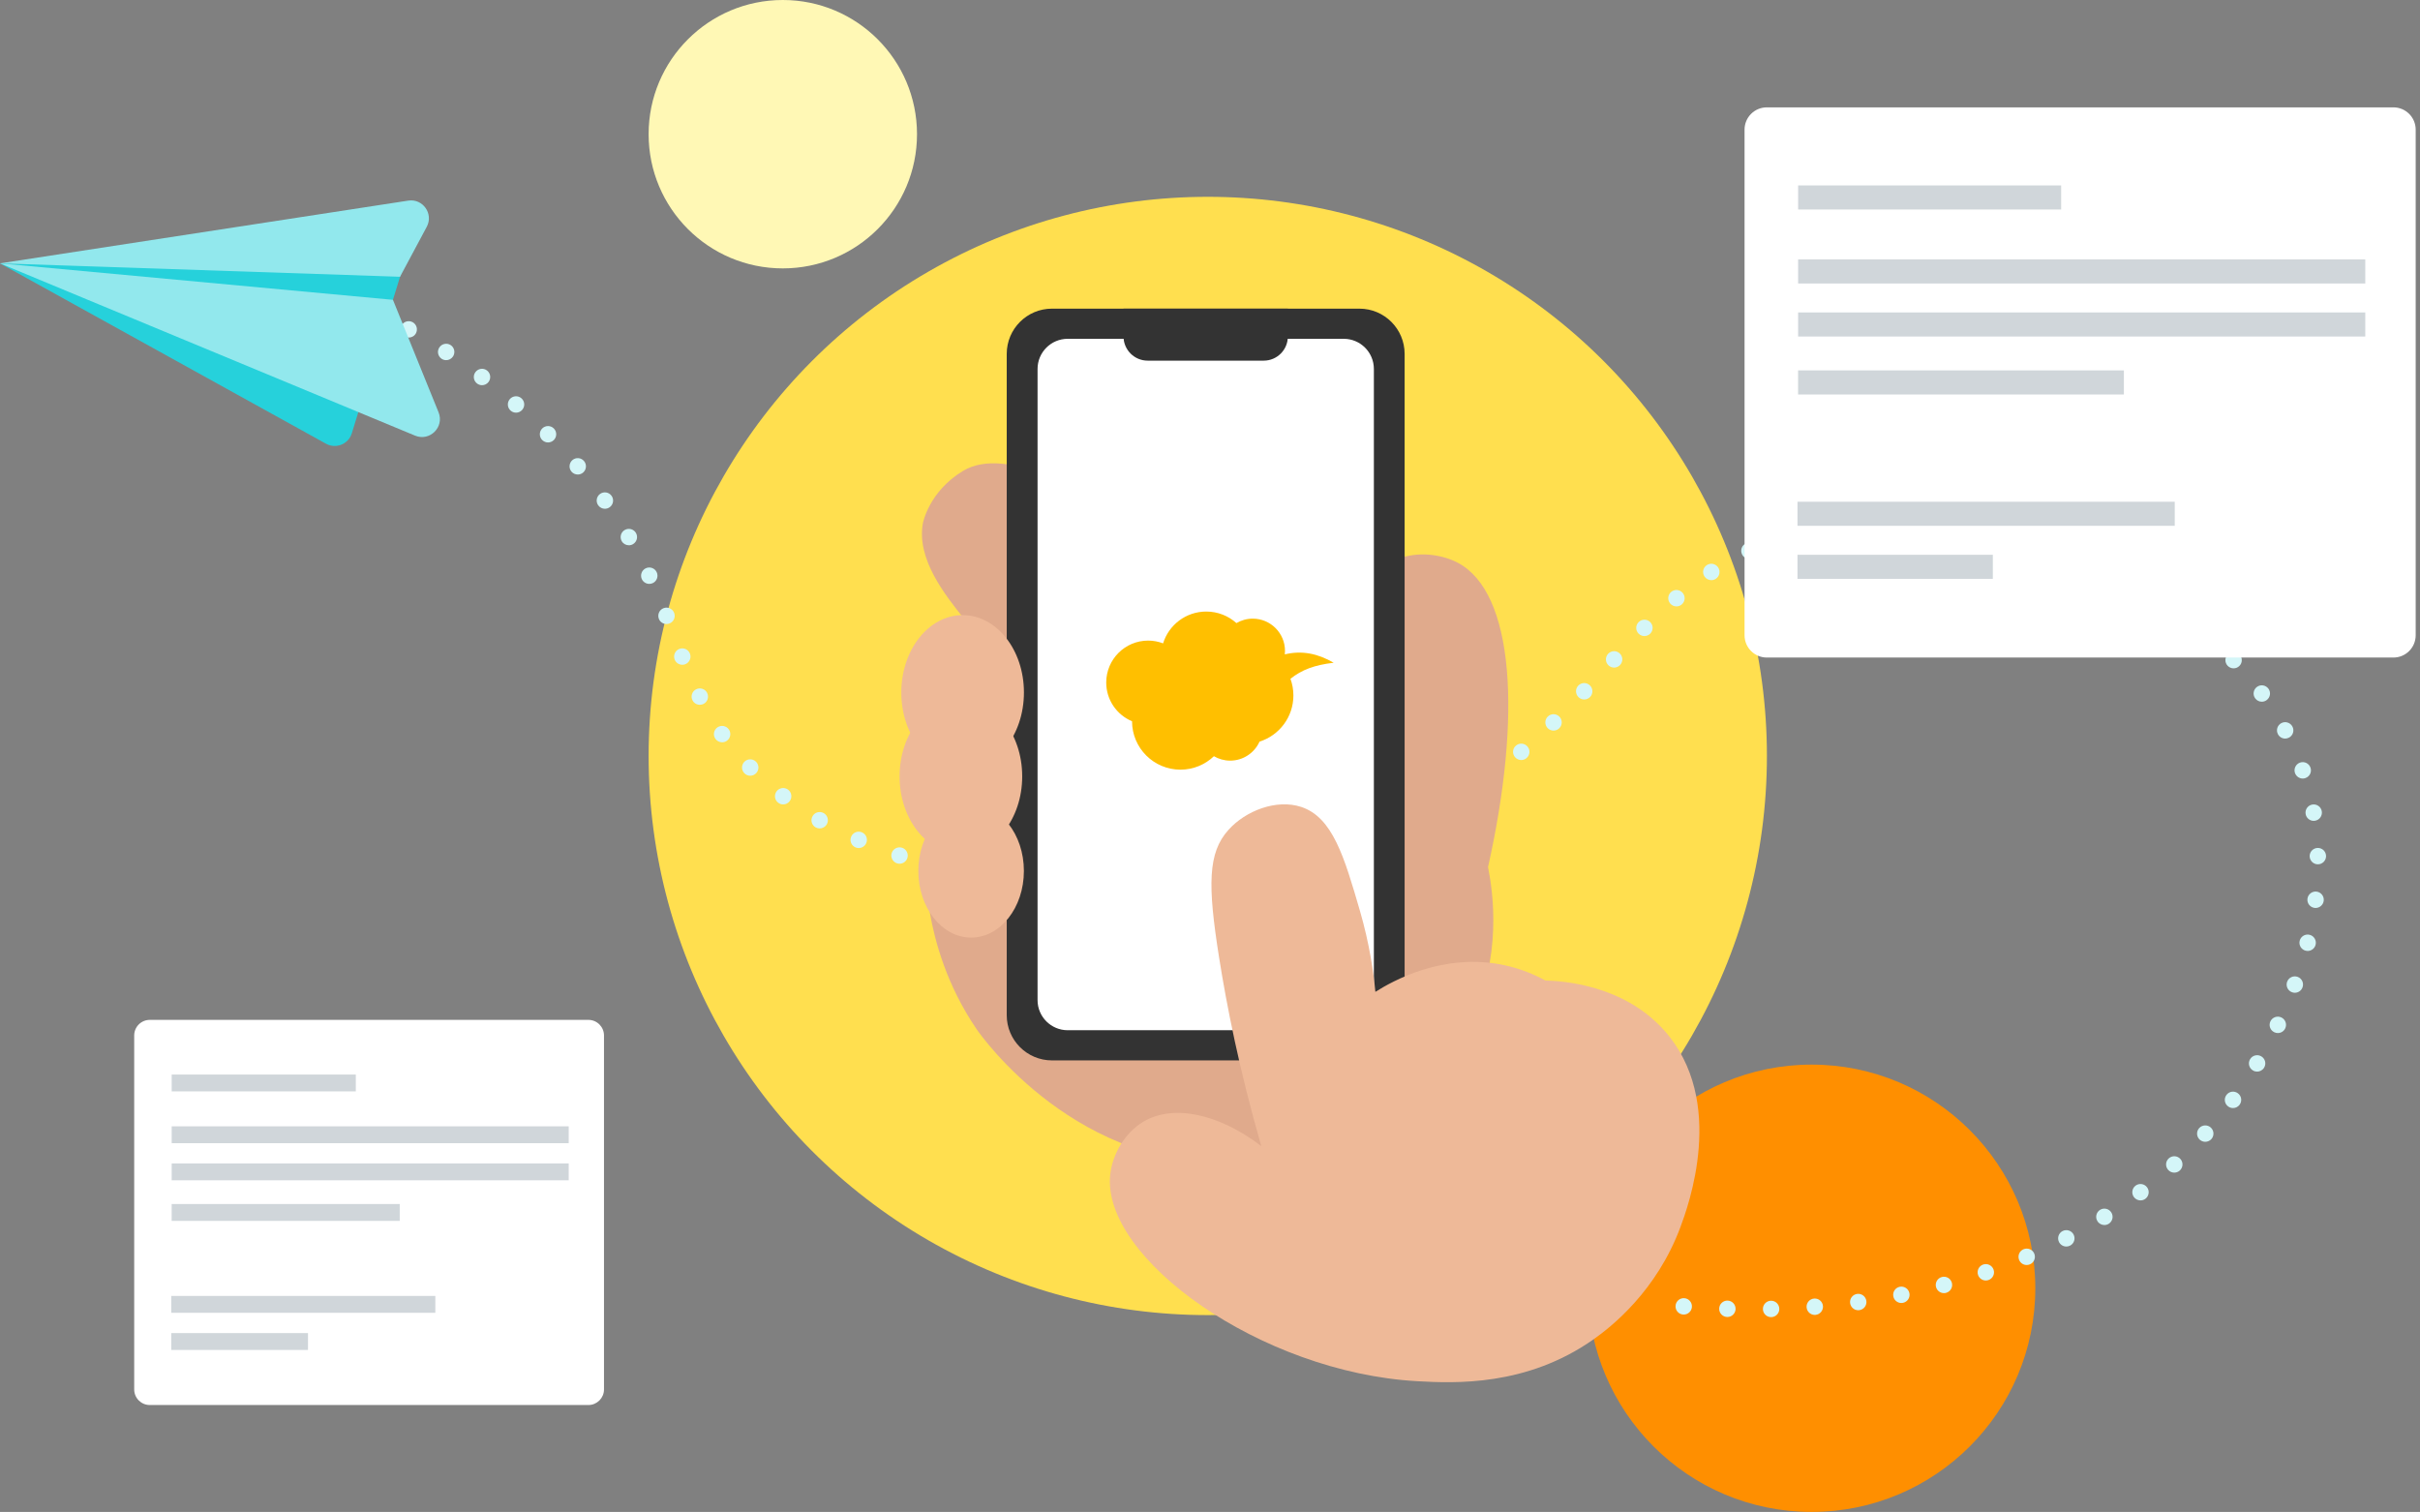
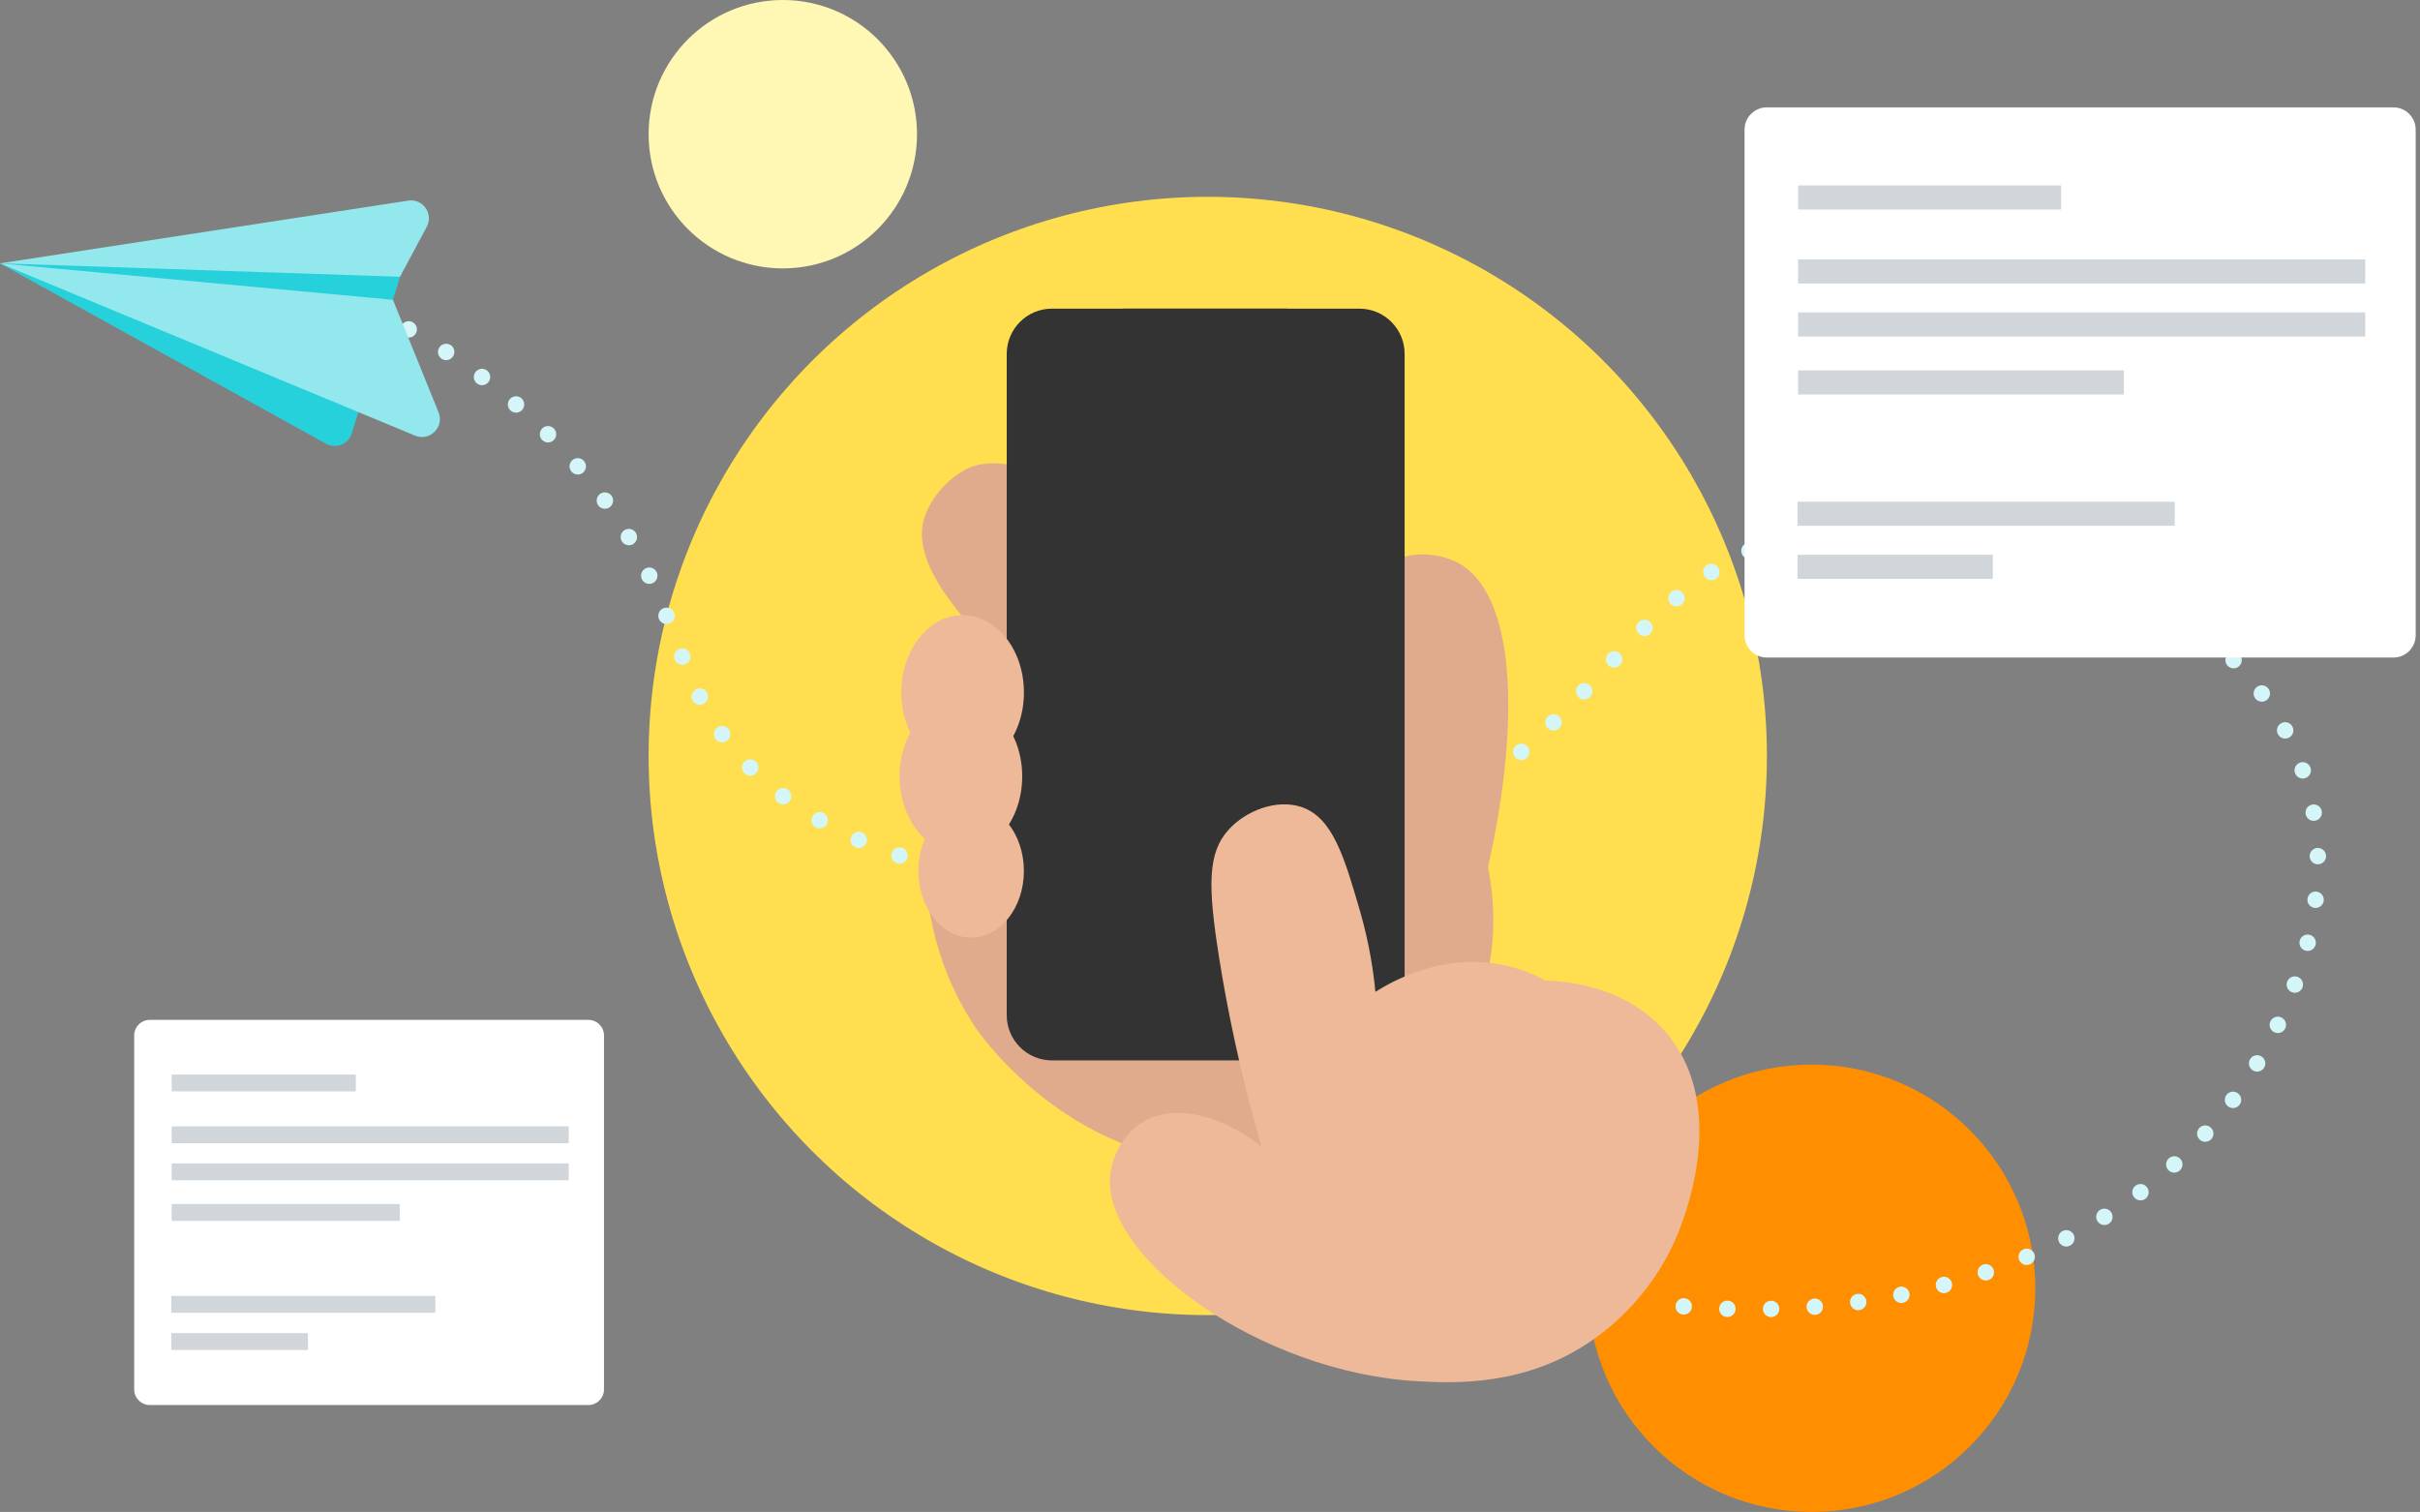
<svg xmlns="http://www.w3.org/2000/svg" fill="none" height="338" viewBox="0 0 541 338" width="541">
  <rect x="0" y="0" width="541" height="338" fill="#808080" stroke="none" />
  <circle cx="270" cy="169" fill="#ffdf4f" r="125" />
  <circle cx="175" cy="30" fill="#fff8b5" r="30" />
  <circle cx="405" cy="288" fill="#ff8f00" r="50" />
-   <path d="m394.106 292.662c-.024-1.008.776-1.851 1.79-1.876 1.008-.024 1.852.776 1.876 1.791.025 1.014-.782 1.851-1.79 1.876h-.043c-.996 0-1.808-.795-1.833-1.791zm-7.998 1.76c-1.014-.031-1.809-.874-1.778-1.888.03-1.014.874-1.809 1.888-1.778 1.008.03 1.809.874 1.778 1.888-.031.99-.843 1.778-1.833 1.778zm17.762-2.157c-.079-1.008.678-1.888 1.686-1.967 1.009-.08 1.895.672 1.974 1.68s-.678 1.894-1.686 1.974c-.049 0-.098.006-.147.006-.947 0-1.748-.734-1.827-1.693zm-27.618 1.607c-1.008-.079-1.759-.965-1.674-1.973.08-1.015.966-1.76 1.974-1.681 1.008.08 1.76.966 1.68 1.974-.079.959-.88 1.686-1.827 1.686-.049 0-.098 0-.153 0zm37.351-2.548c-.14-1.002.563-1.924 1.565-2.065 1.008-.134 1.93.568 2.065 1.57.14 1.002-.562 1.925-1.564 2.065-.086.013-.172.019-.251.019-.904 0-1.686-.666-1.815-1.589zm9.66-1.503c-.201-.996.446-1.961 1.436-2.157.996-.195 1.962.446 2.157 1.436.196.996-.446 1.961-1.442 2.157-.116.024-.238.037-.36.037-.856 0-1.62-.605-1.791-1.473zm9.544-2.096c-.256-.977.324-1.985 1.302-2.242.977-.263 1.98.318 2.242 1.301.263.978-.324 1.98-1.301 2.243-.159.043-.318.061-.471.061-.812 0-1.552-.544-1.772-1.363zm9.392-2.706c-.324-.96.189-1.998 1.148-2.328.96-.324 1.998.189 2.328 1.148.324.96-.189 1.998-1.149 2.328-.195.061-.391.098-.586.098-.764 0-1.479-.483-1.741-1.246zm9.189-3.343c-.391-.934.043-2.01.978-2.401s2.01.043 2.401.978-.049 2.01-.978 2.401c-.232.098-.476.147-.715.147-.714 0-1.393-.422-1.686-1.125zm8.915-4.002c-.459-.898-.104-2.004.794-2.468.904-.458 2.01-.104 2.469.794.464.904.11 2.004-.795 2.469-.269.14-.55.201-.831.201-.666 0-1.307-.36-1.637-.996zm8.584-4.68c-.537-.855-.268-1.986.587-2.524.861-.531 1.992-.268 2.53.593.531.862.268 1.992-.593 2.524-.3.189-.636.275-.966.275-.611 0-1.215-.306-1.558-.868zm8.163-5.371c-.604-.812-.439-1.961.367-2.566.813-.605 1.961-.44 2.566.373.605.806.44 1.955-.366 2.56-.33.25-.715.366-1.1.366-.556 0-1.106-.25-1.467-.733zm7.662-6.079c-.684-.752-.623-1.907.129-2.585.751-.678 1.912-.623 2.591.128.678.752.617 1.913-.135 2.591-.348.318-.788.471-1.228.471-.501 0-.996-.202-1.357-.605zm7.052-6.764c-.752-.685-.801-1.839-.123-2.591.685-.745 1.839-.8 2.591-.122.745.684.8 1.845.122 2.591-.366.397-.861.598-1.356.598-.44 0-.886-.159-1.234-.476zm6.348-7.43c-.819-.599-.99-1.748-.385-2.56.599-.819 1.748-.99 2.56-.385.819.599.99 1.747.385 2.566-.36.483-.91.739-1.472.739-.379 0-.764-.116-1.088-.36zm5.548-8.041c-.874-.513-1.167-1.637-.648-2.511.513-.874 1.638-1.161 2.505-.648.874.513 1.167 1.638.648 2.511-.342.581-.953.905-1.576.905-.318 0-.642-.086-.929-.257zm4.766-8.548c-.917-.434-1.302-1.527-.862-2.444.44-.91 1.534-1.295 2.444-.862.917.44 1.302 1.534.862 2.451-.312.653-.972 1.038-1.656 1.038-.263 0-.532-.061-.788-.183zm3.965-8.939c-.953-.348-1.442-1.399-1.094-2.346.349-.953 1.4-1.442 2.353-1.094.947.342 1.436 1.399 1.087 2.346-.268.746-.971 1.21-1.716 1.21-.214 0-.422-.037-.63-.116zm3.055-9.287c-.983-.245-1.588-1.235-1.344-2.218.244-.984 1.24-1.583 2.224-1.338.978.238 1.583 1.234 1.338 2.218-.208.837-.959 1.393-1.778 1.393-.146 0-.293-.019-.44-.055zm1.992-9.569c-1.002-.122-1.723-1.032-1.601-2.04.123-1.003 1.033-1.724 2.041-1.601 1.002.122 1.723 1.032 1.601 2.04-.116.929-.904 1.613-1.821 1.613-.073 0-.147 0-.22-.012zm-270.005-4.674c-.012-1.014.807-1.839 1.815-1.845 1.014-.012 1.839.806 1.852 1.814.006 1.015-.807 1.84-1.821 1.852h-.013c-1.008 0-1.826-.813-1.833-1.821zm-8.034 1.619c-1.008-.049-1.791-.904-1.742-1.918.049-1.009.911-1.791 1.919-1.742 1.014.049 1.79.911 1.741 1.919-.049.984-.855 1.747-1.827 1.747 0 0-.061 0-.091-.006zm17.804-1.863c-.061-1.009.709-1.882 1.717-1.943 1.009-.061 1.882.702 1.943 1.717.062 1.008-.702 1.881-1.717 1.943-.036 0-.073 0-.109 0-.966 0-1.772-.752-1.834-1.723zm-27.666 1.099c-1.002-.11-1.735-1.014-1.625-2.022.11-1.002 1.014-1.729 2.022-1.625 1.002.11 1.729 1.014 1.625 2.022-.103.941-.898 1.638-1.82 1.638-.068 0-.135 0-.202-.013zm37.412-1.875c-.116-1.002.605-1.913 1.607-2.029 1.008-.122 1.919.599 2.035 1.607.116 1.002-.599 1.913-1.607 2.029-.074.012-.147.018-.214.018-.917 0-1.711-.69-1.821-1.625zm-47.206.507c-1.002-.177-1.668-1.124-1.497-2.12s1.124-1.668 2.12-1.497c.996.177 1.668 1.124 1.491 2.12-.153.892-.923 1.521-1.803 1.521-.104 0-.208-.006-.311-.024zm56.897-1.809c-.178-1.002.495-1.949 1.491-2.12.995-.177 1.943.489 2.12 1.491.171.996-.495 1.943-1.491 2.12-.11.018-.214.025-.318.025-.874 0-1.65-.63-1.802-1.516zm-66.594-.22c-.984-.244-1.583-1.24-1.338-2.218.238-.983 1.234-1.582 2.218-1.344.983.244 1.582 1.24 1.338 2.218-.208.837-.953 1.399-1.778 1.399-.147 0-.293-.018-.44-.055zm76.193-1.637c-.233-.984.378-1.968 1.362-2.206.984-.232 1.974.379 2.206 1.369.232.983-.379 1.967-1.363 2.205-.146.031-.287.049-.421.049-.837 0-1.589-.568-1.784-1.417zm230.093-2.689c-.018-1.008.782-1.845 1.797-1.863 1.014-.025 1.851.782 1.869 1.796.019 1.008-.788 1.845-1.796 1.864 0 0-.025 0-.037 0-.996 0-1.814-.801-1.833-1.803zm-315.818 1.571c-.959-.318-1.479-1.357-1.161-2.316.324-.959 1.363-1.479 2.322-1.161.959.324 1.479 1.356 1.161 2.322-.257.764-.978 1.252-1.741 1.252-.196 0-.391-.03-.581-.097zm95.189-1.308c-.293-.971.251-1.998 1.216-2.291.972-.294 1.998.25 2.291 1.216.294.971-.25 1.992-1.216 2.291-.183.055-.36.079-.537.079-.788 0-1.509-.507-1.754-1.295zm9.281-3.061c-.366-.947.104-2.01 1.045-2.371.947-.366 2.004.104 2.371 1.045.366.947-.104 2.004-1.045 2.371-.22.085-.44.128-.66.128-.739-.006-1.43-.446-1.711-1.173zm-113.751.806c-.929-.409-1.35-1.484-.941-2.413s1.491-1.35 2.413-.941c.929.403 1.351 1.485.941 2.413-.299.685-.971 1.094-1.68 1.094-.244 0-.495-.049-.733-.153zm122.758-4.552c-.44-.916-.055-2.01.855-2.45s2.01-.061 2.45.85c.44.916.055 2.01-.855 2.45-.257.122-.526.183-.795.183-.684 0-1.338-.379-1.655-1.033zm-131.66.08c-.88-.507-1.186-1.625-.679-2.505.501-.88 1.619-1.18 2.499-.679.88.502 1.186 1.626.679 2.5-.337.592-.954.922-1.589.922-.312 0-.623-.079-.91-.238zm333.103-2.976c-.177-.996.489-1.949 1.485-2.12 1.002-.177 1.949.489 2.126 1.491.171.996-.495 1.943-1.491 2.12-.11.018-.214.031-.317.031-.874 0-1.65-.63-1.803-1.522zm-192.773-1.588c-.513-.868-.232-1.992.641-2.512.868-.519 1.992-.232 2.512.636.519.874.232 1.998-.636 2.517-.293.171-.617.257-.941.257-.623 0-1.234-.318-1.576-.898zm-148.689-.935c-.807-.605-.965-1.754-.354-2.566.604-.807 1.753-.966 2.566-.361.806.611.965 1.76.36 2.566-.36.483-.91.733-1.466.733-.385 0-.77-.122-1.106-.372zm156.937-4.283c-.586-.825-.403-1.968.422-2.561.819-.592 1.961-.403 2.554.416.593.825.409 1.967-.415 2.56-.324.232-.697.348-1.07.348-.568 0-1.13-.268-1.491-.763zm182.142-2.365c-.33-.953.177-1.998 1.13-2.334.96-.33 2.005.177 2.335 1.13.336.96-.172 2.004-1.131 2.334-.195.074-.397.104-.599.104-.757 0-1.466-.476-1.735-1.234zm-346.637.055c-.715-.715-.709-1.876.012-2.591.721-.708 1.882-.702 2.591.019.715.715.708 1.875-.013 2.59-.36.355-.824.532-1.289.532-.47 0-.947-.183-1.301-.55zm172.267-3.605c-.653-.77-.562-1.925.214-2.578.77-.66 1.925-.569 2.579.207.66.77.562 1.925-.208 2.579-.342.299-.764.44-1.185.44-.52 0-1.033-.22-1.4-.648zm-178.744-4.088c-.587-.831-.391-1.973.434-2.56.831-.58 1.973-.385 2.56.44.58.825.385 1.968-.44 2.554-.318.226-.69.336-1.057.336-.574 0-1.136-.269-1.497-.77zm349.308-1.032c-.483-.892-.147-2.004.745-2.481.898-.476 2.004-.14 2.481.752h.006c.476.892.14 2.004-.752 2.48-.275.147-.574.22-.867.22-.654 0-1.284-.354-1.613-.971zm-163.262-1.369c-.703-.727-.69-1.888.037-2.591.727-.708 1.888-.69 2.596.037.703.727.685 1.888-.042 2.591-.355.348-.819.519-1.277.519-.477 0-.953-.183-1.314-.556zm-191.178-6.226c-.453-.904-.086-2.004.818-2.456.911-.452 2.011-.086 2.463.818.452.905.085 2.011-.819 2.463-.263.128-.544.189-.819.189-.672 0-1.32-.372-1.643-1.014zm349.356-.422c-.605-.812-.428-1.961.385-2.56.812-.605 1.961-.427 2.566.385.599.813.428 1.962-.391 2.56-.324.245-.709.361-1.088.361-.562 0-1.112-.257-1.472-.746zm-151.267-.262c-.734-.697-.764-1.858-.068-2.591.697-.733 1.858-.764 2.591-.061.733.696.764 1.857.067 2.591-.36.378-.843.568-1.332.568-.452 0-.904-.165-1.258-.507zm145.114-7.015c-.703-.733-.678-1.894.055-2.59.727-.703 1.888-.679 2.591.048.696.734.678 1.895-.055 2.591-.355.342-.813.513-1.271.513-.477 0-.959-.189-1.32-.562zm-138.424-.104c-.733-.69-.776-1.851-.079-2.59.69-.734 1.851-.776 2.59-.08.74.691.776 1.852.08 2.591-.361.385-.843.58-1.332.58-.452 0-.905-.165-1.259-.501zm-208.757-1.289c-.373-.941.085-2.004 1.026-2.377.947-.372 2.011.092 2.383 1.033.373.941-.091 2.004-1.032 2.377-.22.085-.446.128-.672.128-.734 0-1.424-.44-1.705-1.161zm340.167-5.102c-.782-.647-.892-1.802-.245-2.584.642-.776 1.803-.886 2.579-.245.782.648.892 1.803.244 2.585-.36.434-.886.66-1.411.66-.41 0-.825-.135-1.167-.416zm-124.677-.69c-.714-.715-.714-1.876.007-2.591.714-.715 1.875-.715 2.59 0s.715 1.876-.006 2.591c-.354.354-.825.531-1.295.531-.465 0-.935-.177-1.296-.537zm-219.022-3.312c-.372-.941.086-2.01 1.027-2.383s2.01.092 2.383 1.033c.372.941-.092 2.004-1.033 2.377-.22.091-.446.128-.672.128-.733 0-1.424-.434-1.705-1.155zm336.006-1.698c-.843-.563-1.069-1.699-.507-2.542.556-.843 1.699-1.076 2.536-.514.843.563 1.075 1.699.513 2.542-.354.532-.935.819-1.528.819-.348 0-.702-.098-1.014-.305zm-109.92-1.736c-.66-.77-.562-1.931.207-2.584.776-.654 1.931-.562 2.585.214.654.769.562 1.924-.208 2.578-.348.293-.77.44-1.185.44-.519 0-1.039-.22-1.399-.648zm101.684-3.189c-.892-.483-1.228-1.589-.746-2.487.477-.892 1.589-1.222 2.481-.745.892.476 1.228 1.588.745 2.48-.33.617-.959.966-1.613.966-.293 0-.592-.068-.867-.214zm-331.576-2.249c-.428-.91-.037-2.004.873-2.438.917-.433 2.011-.042 2.444.874.434.917.043 2.01-.873 2.444-.257.116-.52.171-.782.171-.691 0-1.351-.385-1.662-1.051zm237.548-.611c-.556-.843-.318-1.979.525-2.535.849-.556 1.986-.318 2.542.525.55.849.318 1.986-.532 2.542-.305.201-.66.299-1.002.299-.599 0-1.185-.293-1.533-.831zm85.364-1.301c-.929-.397-1.363-1.473-.966-2.408.397-.928 1.479-1.362 2.408-.965.928.397 1.362 1.479.965 2.407-.299.697-.972 1.112-1.686 1.112-.239 0-.483-.048-.721-.146zm-76.975-3.672c-.428-.917-.025-2.004.898-2.432.916-.422 2.004-.018 2.432.904.421.917.018 2.004-.898 2.426-.251.116-.514.171-.77.171-.691 0-1.357-.397-1.662-1.069zm67.974.275c-.959-.318-1.484-1.357-1.167-2.316.318-.966 1.357-1.485 2.316-1.167.966.318 1.485 1.35 1.167 2.316-.25.769-.971 1.258-1.741 1.258-.19 0-.385-.03-.575-.091zm-318.396-3.172c-.513-.873-.226-1.998.648-2.511.873-.513 1.998-.226 2.511.648.513.868.226 1.992-.648 2.511-.293.171-.611.257-.929.251-.629 0-1.24-.318-1.582-.899zm309.14.538c-.984-.232-1.595-1.222-1.357-2.206.232-.983 1.222-1.594 2.206-1.356.984.232 1.595 1.222 1.356 2.206-.201.843-.953 1.411-1.778 1.411-.14 0-.287-.018-.427-.055zm-49.681-1.283c-.282-.978.281-1.992 1.252-2.273.972-.281 1.992.281 2.273 1.253.281.977-.281 1.992-1.253 2.273-.171.048-.342.073-.513.073-.794 0-1.527-.526-1.759-1.326zm40.234-.55c-1.002-.147-1.686-1.081-1.539-2.083.152-1.002 1.081-1.693 2.083-1.54 1.002.146 1.693 1.081 1.54 2.083-.134.911-.917 1.565-1.809 1.565-.091 0-.183-.013-.275-.025zm-30.758-1.747c-.152-1.002.538-1.937 1.54-2.084 1.002-.153 1.931.538 2.084 1.54.152.996-.538 1.931-1.54 2.083-.092.013-.183.019-.275.019-.892 0-1.674-.654-1.809-1.558zm21.202.751c-1.008-.061-1.784-.929-1.723-1.937.061-1.014.929-1.784 1.937-1.723 1.008.055 1.784.923 1.723 1.937-.055.972-.861 1.723-1.827 1.723zm-11.499-1.863c-.037-1.009.752-1.864 1.76-1.901 1.014-.042 1.863.746 1.906 1.76.037 1.008-.745 1.864-1.76 1.9h-.073c-.977 0-1.79-.77-1.833-1.759zm-283.899-3.862c-.599-.819-.415-1.967.403-2.56.825-.593 1.968-.409 2.561.409.598.819.415 1.962-.404 2.56-.33.233-.702.349-1.075.349-.568 0-1.13-.263-1.485-.758zm-5.976-7.534c-.659-.77-.568-1.924.196-2.584.77-.66 1.925-.575 2.585.195.659.764.574 1.925-.19 2.585-.348.299-.776.44-1.197.44-.514 0-1.027-.214-1.394-.636zm-6.55-7.069c-.714-.715-.714-1.876 0-2.591.715-.715 1.876-.715 2.591 0 .715.715.715 1.876 0 2.591-.36.354-.825.538-1.295.538-.471 0-.941-.183-1.296-.544zm-7.057-6.574c-.763-.66-.843-1.821-.183-2.585.666-.764 1.821-.843 2.585-.183.763.666.849 1.821.183 2.585-.361.422-.868.635-1.381.635-.428 0-.855-.147-1.204-.452zm-7.503-6.055c-.813-.611-.971-1.76-.366-2.566.611-.813 1.759-.978 2.566-.367.806.605.971 1.754.366 2.566-.36.477-.91.733-1.466.733-.385 0-.77-.122-1.1-.367zm-7.912-5.524c-.849-.556-1.094-1.686-.538-2.536.55-.849 1.686-1.094 2.536-.544.849.55 1.087 1.686.537 2.536-.354.544-.941.837-1.54.837-.342 0-.69-.098-.996-.293zm-8.273-4.986c-.88-.489-1.198-1.607-.703-2.493.495-.886 1.607-1.198 2.493-.709.886.495 1.198 1.613.709 2.499-.336.599-.959.935-1.607.935-.299 0-.605-.073-.892-.232z" fill="#d4f6f8" />
+   <path d="m394.106 292.662c-.024-1.008.776-1.851 1.79-1.876 1.008-.024 1.852.776 1.876 1.791.025 1.014-.782 1.851-1.79 1.876h-.043c-.996 0-1.808-.795-1.833-1.791zm-7.998 1.76c-1.014-.031-1.809-.874-1.778-1.888.03-1.014.874-1.809 1.888-1.778 1.008.03 1.809.874 1.778 1.888-.031.99-.843 1.778-1.833 1.778zm17.762-2.157c-.079-1.008.678-1.888 1.686-1.967 1.009-.08 1.895.672 1.974 1.68s-.678 1.894-1.686 1.974c-.049 0-.098.006-.147.006-.947 0-1.748-.734-1.827-1.693zm-27.618 1.607c-1.008-.079-1.759-.965-1.674-1.973.08-1.015.966-1.76 1.974-1.681 1.008.08 1.76.966 1.68 1.974-.079.959-.88 1.686-1.827 1.686-.049 0-.098 0-.153 0zm37.351-2.548c-.14-1.002.563-1.924 1.565-2.065 1.008-.134 1.93.568 2.065 1.57.14 1.002-.562 1.925-1.564 2.065-.086.013-.172.019-.251.019-.904 0-1.686-.666-1.815-1.589zm9.66-1.503c-.201-.996.446-1.961 1.436-2.157.996-.195 1.962.446 2.157 1.436.196.996-.446 1.961-1.442 2.157-.116.024-.238.037-.36.037-.856 0-1.62-.605-1.791-1.473zm9.544-2.096c-.256-.977.324-1.985 1.302-2.242.977-.263 1.98.318 2.242 1.301.263.978-.324 1.98-1.301 2.243-.159.043-.318.061-.471.061-.812 0-1.552-.544-1.772-1.363zm9.392-2.706c-.324-.96.189-1.998 1.148-2.328.96-.324 1.998.189 2.328 1.148.324.96-.189 1.998-1.149 2.328-.195.061-.391.098-.586.098-.764 0-1.479-.483-1.741-1.246zm9.189-3.343c-.391-.934.043-2.01.978-2.401s2.01.043 2.401.978-.049 2.01-.978 2.401c-.232.098-.476.147-.715.147-.714 0-1.393-.422-1.686-1.125zm8.915-4.002c-.459-.898-.104-2.004.794-2.468.904-.458 2.01-.104 2.469.794.464.904.11 2.004-.795 2.469-.269.14-.55.201-.831.201-.666 0-1.307-.36-1.637-.996zm8.584-4.68c-.537-.855-.268-1.986.587-2.524.861-.531 1.992-.268 2.53.593.531.862.268 1.992-.593 2.524-.3.189-.636.275-.966.275-.611 0-1.215-.306-1.558-.868zm8.163-5.371c-.604-.812-.439-1.961.367-2.566.813-.605 1.961-.44 2.566.373.605.806.44 1.955-.366 2.56-.33.25-.715.366-1.1.366-.556 0-1.106-.25-1.467-.733zm7.662-6.079c-.684-.752-.623-1.907.129-2.585.751-.678 1.912-.623 2.591.128.678.752.617 1.913-.135 2.591-.348.318-.788.471-1.228.471-.501 0-.996-.202-1.357-.605zm7.052-6.764c-.752-.685-.801-1.839-.123-2.591.685-.745 1.839-.8 2.591-.122.745.684.8 1.845.122 2.591-.366.397-.861.598-1.356.598-.44 0-.886-.159-1.234-.476zm6.348-7.43c-.819-.599-.99-1.748-.385-2.56.599-.819 1.748-.99 2.56-.385.819.599.99 1.747.385 2.566-.36.483-.91.739-1.472.739-.379 0-.764-.116-1.088-.36zm5.548-8.041c-.874-.513-1.167-1.637-.648-2.511.513-.874 1.638-1.161 2.505-.648.874.513 1.167 1.638.648 2.511-.342.581-.953.905-1.576.905-.318 0-.642-.086-.929-.257zm4.766-8.548c-.917-.434-1.302-1.527-.862-2.444.44-.91 1.534-1.295 2.444-.862.917.44 1.302 1.534.862 2.451-.312.653-.972 1.038-1.656 1.038-.263 0-.532-.061-.788-.183zm3.965-8.939c-.953-.348-1.442-1.399-1.094-2.346.349-.953 1.4-1.442 2.353-1.094.947.342 1.436 1.399 1.087 2.346-.268.746-.971 1.21-1.716 1.21-.214 0-.422-.037-.63-.116zm3.055-9.287c-.983-.245-1.588-1.235-1.344-2.218.244-.984 1.24-1.583 2.224-1.338.978.238 1.583 1.234 1.338 2.218-.208.837-.959 1.393-1.778 1.393-.146 0-.293-.019-.44-.055zm1.992-9.569c-1.002-.122-1.723-1.032-1.601-2.04.123-1.003 1.033-1.724 2.041-1.601 1.002.122 1.723 1.032 1.601 2.04-.116.929-.904 1.613-1.821 1.613-.073 0-.147 0-.22-.012zm-270.005-4.674c-.012-1.014.807-1.839 1.815-1.845 1.014-.012 1.839.806 1.852 1.814.006 1.015-.807 1.84-1.821 1.852h-.013c-1.008 0-1.826-.813-1.833-1.821zm-8.034 1.619c-1.008-.049-1.791-.904-1.742-1.918.049-1.009.911-1.791 1.919-1.742 1.014.049 1.79.911 1.741 1.919-.049.984-.855 1.747-1.827 1.747 0 0-.061 0-.091-.006zm17.804-1.863c-.061-1.009.709-1.882 1.717-1.943 1.009-.061 1.882.702 1.943 1.717.062 1.008-.702 1.881-1.717 1.943-.036 0-.073 0-.109 0-.966 0-1.772-.752-1.834-1.723zm-27.666 1.099c-1.002-.11-1.735-1.014-1.625-2.022.11-1.002 1.014-1.729 2.022-1.625 1.002.11 1.729 1.014 1.625 2.022-.103.941-.898 1.638-1.82 1.638-.068 0-.135 0-.202-.013zm37.412-1.875c-.116-1.002.605-1.913 1.607-2.029 1.008-.122 1.919.599 2.035 1.607.116 1.002-.599 1.913-1.607 2.029-.074.012-.147.018-.214.018-.917 0-1.711-.69-1.821-1.625zm-47.206.507c-1.002-.177-1.668-1.124-1.497-2.12s1.124-1.668 2.12-1.497c.996.177 1.668 1.124 1.491 2.12-.153.892-.923 1.521-1.803 1.521-.104 0-.208-.006-.311-.024zm56.897-1.809c-.178-1.002.495-1.949 1.491-2.12.995-.177 1.943.489 2.12 1.491.171.996-.495 1.943-1.491 2.12-.11.018-.214.025-.318.025-.874 0-1.65-.63-1.802-1.516zm-66.594-.22c-.984-.244-1.583-1.24-1.338-2.218.238-.983 1.234-1.582 2.218-1.344.983.244 1.582 1.24 1.338 2.218-.208.837-.953 1.399-1.778 1.399-.147 0-.293-.018-.44-.055zm76.193-1.637c-.233-.984.378-1.968 1.362-2.206.984-.232 1.974.379 2.206 1.369.232.983-.379 1.967-1.363 2.205-.146.031-.287.049-.421.049-.837 0-1.589-.568-1.784-1.417zm230.093-2.689c-.018-1.008.782-1.845 1.797-1.863 1.014-.025 1.851.782 1.869 1.796.019 1.008-.788 1.845-1.796 1.864 0 0-.025 0-.037 0-.996 0-1.814-.801-1.833-1.803zm-315.818 1.571c-.959-.318-1.479-1.357-1.161-2.316.324-.959 1.363-1.479 2.322-1.161.959.324 1.479 1.356 1.161 2.322-.257.764-.978 1.252-1.741 1.252-.196 0-.391-.03-.581-.097zm95.189-1.308c-.293-.971.251-1.998 1.216-2.291.972-.294 1.998.25 2.291 1.216.294.971-.25 1.992-1.216 2.291-.183.055-.36.079-.537.079-.788 0-1.509-.507-1.754-1.295zm9.281-3.061c-.366-.947.104-2.01 1.045-2.371.947-.366 2.004.104 2.371 1.045.366.947-.104 2.004-1.045 2.371-.22.085-.44.128-.66.128-.739-.006-1.43-.446-1.711-1.173zm-113.751.806c-.929-.409-1.35-1.484-.941-2.413s1.491-1.35 2.413-.941c.929.403 1.351 1.485.941 2.413-.299.685-.971 1.094-1.68 1.094-.244 0-.495-.049-.733-.153zm122.758-4.552s2.01-.061 2.45.85c.44.916.055 2.01-.855 2.45-.257.122-.526.183-.795.183-.684 0-1.338-.379-1.655-1.033zm-131.66.08c-.88-.507-1.186-1.625-.679-2.505.501-.88 1.619-1.18 2.499-.679.88.502 1.186 1.626.679 2.5-.337.592-.954.922-1.589.922-.312 0-.623-.079-.91-.238zm333.103-2.976c-.177-.996.489-1.949 1.485-2.12 1.002-.177 1.949.489 2.126 1.491.171.996-.495 1.943-1.491 2.12-.11.018-.214.031-.317.031-.874 0-1.65-.63-1.803-1.522zm-192.773-1.588c-.513-.868-.232-1.992.641-2.512.868-.519 1.992-.232 2.512.636.519.874.232 1.998-.636 2.517-.293.171-.617.257-.941.257-.623 0-1.234-.318-1.576-.898zm-148.689-.935c-.807-.605-.965-1.754-.354-2.566.604-.807 1.753-.966 2.566-.361.806.611.965 1.76.36 2.566-.36.483-.91.733-1.466.733-.385 0-.77-.122-1.106-.372zm156.937-4.283c-.586-.825-.403-1.968.422-2.561.819-.592 1.961-.403 2.554.416.593.825.409 1.967-.415 2.56-.324.232-.697.348-1.07.348-.568 0-1.13-.268-1.491-.763zm182.142-2.365c-.33-.953.177-1.998 1.13-2.334.96-.33 2.005.177 2.335 1.13.336.96-.172 2.004-1.131 2.334-.195.074-.397.104-.599.104-.757 0-1.466-.476-1.735-1.234zm-346.637.055c-.715-.715-.709-1.876.012-2.591.721-.708 1.882-.702 2.591.019.715.715.708 1.875-.013 2.59-.36.355-.824.532-1.289.532-.47 0-.947-.183-1.301-.55zm172.267-3.605c-.653-.77-.562-1.925.214-2.578.77-.66 1.925-.569 2.579.207.66.77.562 1.925-.208 2.579-.342.299-.764.44-1.185.44-.52 0-1.033-.22-1.4-.648zm-178.744-4.088c-.587-.831-.391-1.973.434-2.56.831-.58 1.973-.385 2.56.44.58.825.385 1.968-.44 2.554-.318.226-.69.336-1.057.336-.574 0-1.136-.269-1.497-.77zm349.308-1.032c-.483-.892-.147-2.004.745-2.481.898-.476 2.004-.14 2.481.752h.006c.476.892.14 2.004-.752 2.48-.275.147-.574.22-.867.22-.654 0-1.284-.354-1.613-.971zm-163.262-1.369c-.703-.727-.69-1.888.037-2.591.727-.708 1.888-.69 2.596.037.703.727.685 1.888-.042 2.591-.355.348-.819.519-1.277.519-.477 0-.953-.183-1.314-.556zm-191.178-6.226c-.453-.904-.086-2.004.818-2.456.911-.452 2.011-.086 2.463.818.452.905.085 2.011-.819 2.463-.263.128-.544.189-.819.189-.672 0-1.32-.372-1.643-1.014zm349.356-.422c-.605-.812-.428-1.961.385-2.56.812-.605 1.961-.427 2.566.385.599.813.428 1.962-.391 2.56-.324.245-.709.361-1.088.361-.562 0-1.112-.257-1.472-.746zm-151.267-.262c-.734-.697-.764-1.858-.068-2.591.697-.733 1.858-.764 2.591-.061.733.696.764 1.857.067 2.591-.36.378-.843.568-1.332.568-.452 0-.904-.165-1.258-.507zm145.114-7.015c-.703-.733-.678-1.894.055-2.59.727-.703 1.888-.679 2.591.048.696.734.678 1.895-.055 2.591-.355.342-.813.513-1.271.513-.477 0-.959-.189-1.32-.562zm-138.424-.104c-.733-.69-.776-1.851-.079-2.59.69-.734 1.851-.776 2.59-.08.74.691.776 1.852.08 2.591-.361.385-.843.58-1.332.58-.452 0-.905-.165-1.259-.501zm-208.757-1.289c-.373-.941.085-2.004 1.026-2.377.947-.372 2.011.092 2.383 1.033.373.941-.091 2.004-1.032 2.377-.22.085-.446.128-.672.128-.734 0-1.424-.44-1.705-1.161zm340.167-5.102c-.782-.647-.892-1.802-.245-2.584.642-.776 1.803-.886 2.579-.245.782.648.892 1.803.244 2.585-.36.434-.886.66-1.411.66-.41 0-.825-.135-1.167-.416zm-124.677-.69c-.714-.715-.714-1.876.007-2.591.714-.715 1.875-.715 2.59 0s.715 1.876-.006 2.591c-.354.354-.825.531-1.295.531-.465 0-.935-.177-1.296-.537zm-219.022-3.312c-.372-.941.086-2.01 1.027-2.383s2.01.092 2.383 1.033c.372.941-.092 2.004-1.033 2.377-.22.091-.446.128-.672.128-.733 0-1.424-.434-1.705-1.155zm336.006-1.698c-.843-.563-1.069-1.699-.507-2.542.556-.843 1.699-1.076 2.536-.514.843.563 1.075 1.699.513 2.542-.354.532-.935.819-1.528.819-.348 0-.702-.098-1.014-.305zm-109.92-1.736c-.66-.77-.562-1.931.207-2.584.776-.654 1.931-.562 2.585.214.654.769.562 1.924-.208 2.578-.348.293-.77.44-1.185.44-.519 0-1.039-.22-1.399-.648zm101.684-3.189c-.892-.483-1.228-1.589-.746-2.487.477-.892 1.589-1.222 2.481-.745.892.476 1.228 1.588.745 2.48-.33.617-.959.966-1.613.966-.293 0-.592-.068-.867-.214zm-331.576-2.249c-.428-.91-.037-2.004.873-2.438.917-.433 2.011-.042 2.444.874.434.917.043 2.01-.873 2.444-.257.116-.52.171-.782.171-.691 0-1.351-.385-1.662-1.051zm237.548-.611c-.556-.843-.318-1.979.525-2.535.849-.556 1.986-.318 2.542.525.55.849.318 1.986-.532 2.542-.305.201-.66.299-1.002.299-.599 0-1.185-.293-1.533-.831zm85.364-1.301c-.929-.397-1.363-1.473-.966-2.408.397-.928 1.479-1.362 2.408-.965.928.397 1.362 1.479.965 2.407-.299.697-.972 1.112-1.686 1.112-.239 0-.483-.048-.721-.146zm-76.975-3.672c-.428-.917-.025-2.004.898-2.432.916-.422 2.004-.018 2.432.904.421.917.018 2.004-.898 2.426-.251.116-.514.171-.77.171-.691 0-1.357-.397-1.662-1.069zm67.974.275c-.959-.318-1.484-1.357-1.167-2.316.318-.966 1.357-1.485 2.316-1.167.966.318 1.485 1.35 1.167 2.316-.25.769-.971 1.258-1.741 1.258-.19 0-.385-.03-.575-.091zm-318.396-3.172c-.513-.873-.226-1.998.648-2.511.873-.513 1.998-.226 2.511.648.513.868.226 1.992-.648 2.511-.293.171-.611.257-.929.251-.629 0-1.24-.318-1.582-.899zm309.14.538c-.984-.232-1.595-1.222-1.357-2.206.232-.983 1.222-1.594 2.206-1.356.984.232 1.595 1.222 1.356 2.206-.201.843-.953 1.411-1.778 1.411-.14 0-.287-.018-.427-.055zm-49.681-1.283c-.282-.978.281-1.992 1.252-2.273.972-.281 1.992.281 2.273 1.253.281.977-.281 1.992-1.253 2.273-.171.048-.342.073-.513.073-.794 0-1.527-.526-1.759-1.326zm40.234-.55c-1.002-.147-1.686-1.081-1.539-2.083.152-1.002 1.081-1.693 2.083-1.54 1.002.146 1.693 1.081 1.54 2.083-.134.911-.917 1.565-1.809 1.565-.091 0-.183-.013-.275-.025zm-30.758-1.747c-.152-1.002.538-1.937 1.54-2.084 1.002-.153 1.931.538 2.084 1.54.152.996-.538 1.931-1.54 2.083-.092.013-.183.019-.275.019-.892 0-1.674-.654-1.809-1.558zm21.202.751c-1.008-.061-1.784-.929-1.723-1.937.061-1.014.929-1.784 1.937-1.723 1.008.055 1.784.923 1.723 1.937-.055.972-.861 1.723-1.827 1.723zm-11.499-1.863c-.037-1.009.752-1.864 1.76-1.901 1.014-.042 1.863.746 1.906 1.76.037 1.008-.745 1.864-1.76 1.9h-.073c-.977 0-1.79-.77-1.833-1.759zm-283.899-3.862c-.599-.819-.415-1.967.403-2.56.825-.593 1.968-.409 2.561.409.598.819.415 1.962-.404 2.56-.33.233-.702.349-1.075.349-.568 0-1.13-.263-1.485-.758zm-5.976-7.534c-.659-.77-.568-1.924.196-2.584.77-.66 1.925-.575 2.585.195.659.764.574 1.925-.19 2.585-.348.299-.776.44-1.197.44-.514 0-1.027-.214-1.394-.636zm-6.55-7.069c-.714-.715-.714-1.876 0-2.591.715-.715 1.876-.715 2.591 0 .715.715.715 1.876 0 2.591-.36.354-.825.538-1.295.538-.471 0-.941-.183-1.296-.544zm-7.057-6.574c-.763-.66-.843-1.821-.183-2.585.666-.764 1.821-.843 2.585-.183.763.666.849 1.821.183 2.585-.361.422-.868.635-1.381.635-.428 0-.855-.147-1.204-.452zm-7.503-6.055c-.813-.611-.971-1.76-.366-2.566.611-.813 1.759-.978 2.566-.367.806.605.971 1.754.366 2.566-.36.477-.91.733-1.466.733-.385 0-.77-.122-1.1-.367zm-7.912-5.524c-.849-.556-1.094-1.686-.538-2.536.55-.849 1.686-1.094 2.536-.544.849.55 1.087 1.686.537 2.536-.354.544-.941.837-1.54.837-.342 0-.69-.098-.996-.293zm-8.273-4.986c-.88-.489-1.198-1.607-.703-2.493.495-.886 1.607-1.198 2.493-.709.886.495 1.198 1.613.709 2.499-.336.599-.959.935-1.607.935-.299 0-.605-.073-.892-.232z" fill="#d4f6f8" />
  <path d="m90.032 59.926c-3.794 12.312-7.589 24.63-11.383 36.942-.751 2.432-3.544 3.562-5.774 2.328-24.294-13.442-48.581-26.878-72.875-40.321z" fill="#26d1db" />
  <path d="m0 58.875c29.286 2.713 58.559 5.432 87.845 8.151 3.397 8.383 6.794 16.766 10.198 25.149 1.338 3.299-1.967 6.574-5.255 5.212z" fill="#92e8ed" />
  <path d="m0 58.873c29.811.996 59.622 2.004 89.427 3 1.992-3.721 3.984-7.442 5.976-11.169 1.558-2.914-.874-6.361-4.143-5.854z" fill="#92e8ed" />
  <path d="m535.055 24h-140.075c-2.75 0-4.98 2.23-4.98 4.98v113.04c0 2.75 2.23 4.98 4.98 4.98h140.075c2.75 0 4.98-2.23 4.98-4.98v-113.04c0-2.75-2.23-4.98-4.98-4.98z" fill="#fff" />
  <g fill="#d0d6da">
    <path d="m528.767 69.848h-126.79v5.385h126.79z" />
    <path d="m474.804 82.805h-72.835v5.385h72.835z" />
    <path d="m528.767 57.992h-126.79v5.385h126.79z" />
    <path d="m460.777 41.453h-58.8v5.38h58.8z" />
    <path d="m445.506 124.023h-43.67v5.385h43.67z" />
    <path d="m486.171 112.164h-84.335v5.385h84.335z" />
  </g>
  <path d="m332.648 193.869c7.585-33.819 5.88-61.428-6.772-68.073-3.09-1.618-7.953-2.597-12.564-1.134-9.058 2.877-15.258 14.309-15.655 29.169-8.39-8.118-63.027-60.314-82.411-48.534-7.682 4.669-8.942 11.722-8.942 11.722-1.424 7.992 4.979 15.994 9.184 21.273 2.761 3.469 5.454 5.987 7.362 7.605-4.998 19.346-9.997 38.692-14.996 58.047 1.124 6.452 3.74 16.256 10.463 26.127.997 1.473 22.688 32.211 59.287 29.828 3.274-.213 37.626-3.013 51.208-31.407 6.965-14.55 5.037-28.646 3.845-34.623z" fill="#e0aa8c" />
  <path d="m303.895 69h-68.723c-5.585 0-10.113 4.528-10.113 10.114v147.83c0 5.586 4.528 10.114 10.113 10.114h68.723c5.586 0 10.114-4.528 10.114-10.114v-147.83c0-5.586-4.528-10.114-10.114-10.114z" fill="#333" />
-   <path d="m300.391 75.742h-61.699c-3.724 0-6.743 3.019-6.743 6.742v141.088c0 3.723 3.019 6.742 6.743 6.742h61.699c3.724 0 6.743-3.019 6.743-6.742v-141.088c0-3.724-3.019-6.742-6.743-6.742z" fill="#fff" />
-   <path d="m298.142 148.154c-3.556-2.058-7.1-2.789-10.92-1.865.027-.254.044-.512.044-.774 0-3.986-3.23-7.213-7.214-7.213-1.33 0-2.574.367-3.645.994-1.788-1.604-4.152-2.581-6.745-2.581-4.538 0-8.377 2.992-9.649 7.114-1.038-.397-2.158-.621-3.334-.621-5.181 0-9.378 4.197-9.378 9.378 0 3.902 2.383 7.243 5.772 8.658 0 5.975 4.845 10.82 10.822 10.82 2.903 0 5.537-1.146 7.48-3.007 1.067.622 2.303.987 3.629.987 2.927 0 5.44-1.746 6.572-4.25 4.386-1.381 7.567-5.479 7.567-10.322 0-1.309-.232-2.562-.658-3.723 2.542-2.022 5.334-3.072 9.657-3.592z" fill="#ffbf00" />
  <path d="m251.178 69h36.725v6.229c0 2.974-2.412 5.396-5.396 5.396h-25.943c-2.974 0-5.396-2.412-5.396-5.396v-6.229z" fill="#333" />
  <path d="m215.196 172.096c7.571 0 13.708-7.742 13.708-17.292s-6.137-17.292-13.708-17.292-13.708 7.742-13.708 17.292 6.137 17.292 13.708 17.292z" fill="#eeb998" />
  <path d="m214.809 190.858c7.571 0 13.708-7.742 13.708-17.292 0-9.551-6.137-17.293-13.708-17.293-7.57 0-13.707 7.742-13.707 17.293 0 9.55 6.137 17.292 13.707 17.292z" fill="#eeb998" />
  <path d="m217.096 209.603c6.517 0 11.799-6.67 11.799-14.899s-5.282-14.899-11.799-14.899c-6.516 0-11.799 6.67-11.799 14.899s5.283 14.899 11.799 14.899z" fill="#eeb998" />
  <path d="m248.192 262.634c.465-4.553 3.245-9.377 7.372-11.847 6.723-4.03 16.982-1.802 26.408 5.444-4.882-16.895-7.721-31.329-9.445-42.199-2.577-16.255-2.5-23.385 2.083-28.49 3.875-4.331 10.772-6.956 16.265-5.154 7.052 2.315 9.648 11.218 13.136 23.211 2.18 7.498 3.061 13.882 3.458 18.135 3.653-2.306 15.21-8.932 28.946-5.938 3.565.775 6.598 2.053 9.058 3.4 3.875.106 17.389.94 26.524 11.111 14.163 15.762 5.299 39.632 3.672 44.001-5.328 14.337-15.442 22.29-19.375 25.071-15.025 10.627-31.193 9.862-39.476 9.397-34.972-1.957-70.535-27.493-68.636-46.132z" fill="#eeb998" />
  <path d="m131.539 228h-98.053c-1.925 0-3.486 1.561-3.486 3.486v79.128c0 1.925 1.561 3.486 3.486 3.486h98.053c1.925 0 3.486-1.561 3.486-3.486v-79.128c0-1.925-1.561-3.486-3.486-3.486z" fill="#fff" />
  <path d="m127.136 260.094h-88.753v3.769h88.753z" fill="#d0d6da" />
  <path d="m89.363 269.164h-50.984v3.77h50.984z" fill="#d0d6da" />
  <path d="m127.136 251.797h-88.753v3.769h88.753z" fill="#d0d6da" />
  <path d="m79.543 240.219h-41.16v3.766h41.16z" fill="#d0d6da" />
  <path d="m68.854 298.02h-30.569v3.769h30.569z" fill="#d0d6da" />
  <path d="m97.32 289.715h-59.034v3.769h59.034z" fill="#d0d6da" />
</svg>